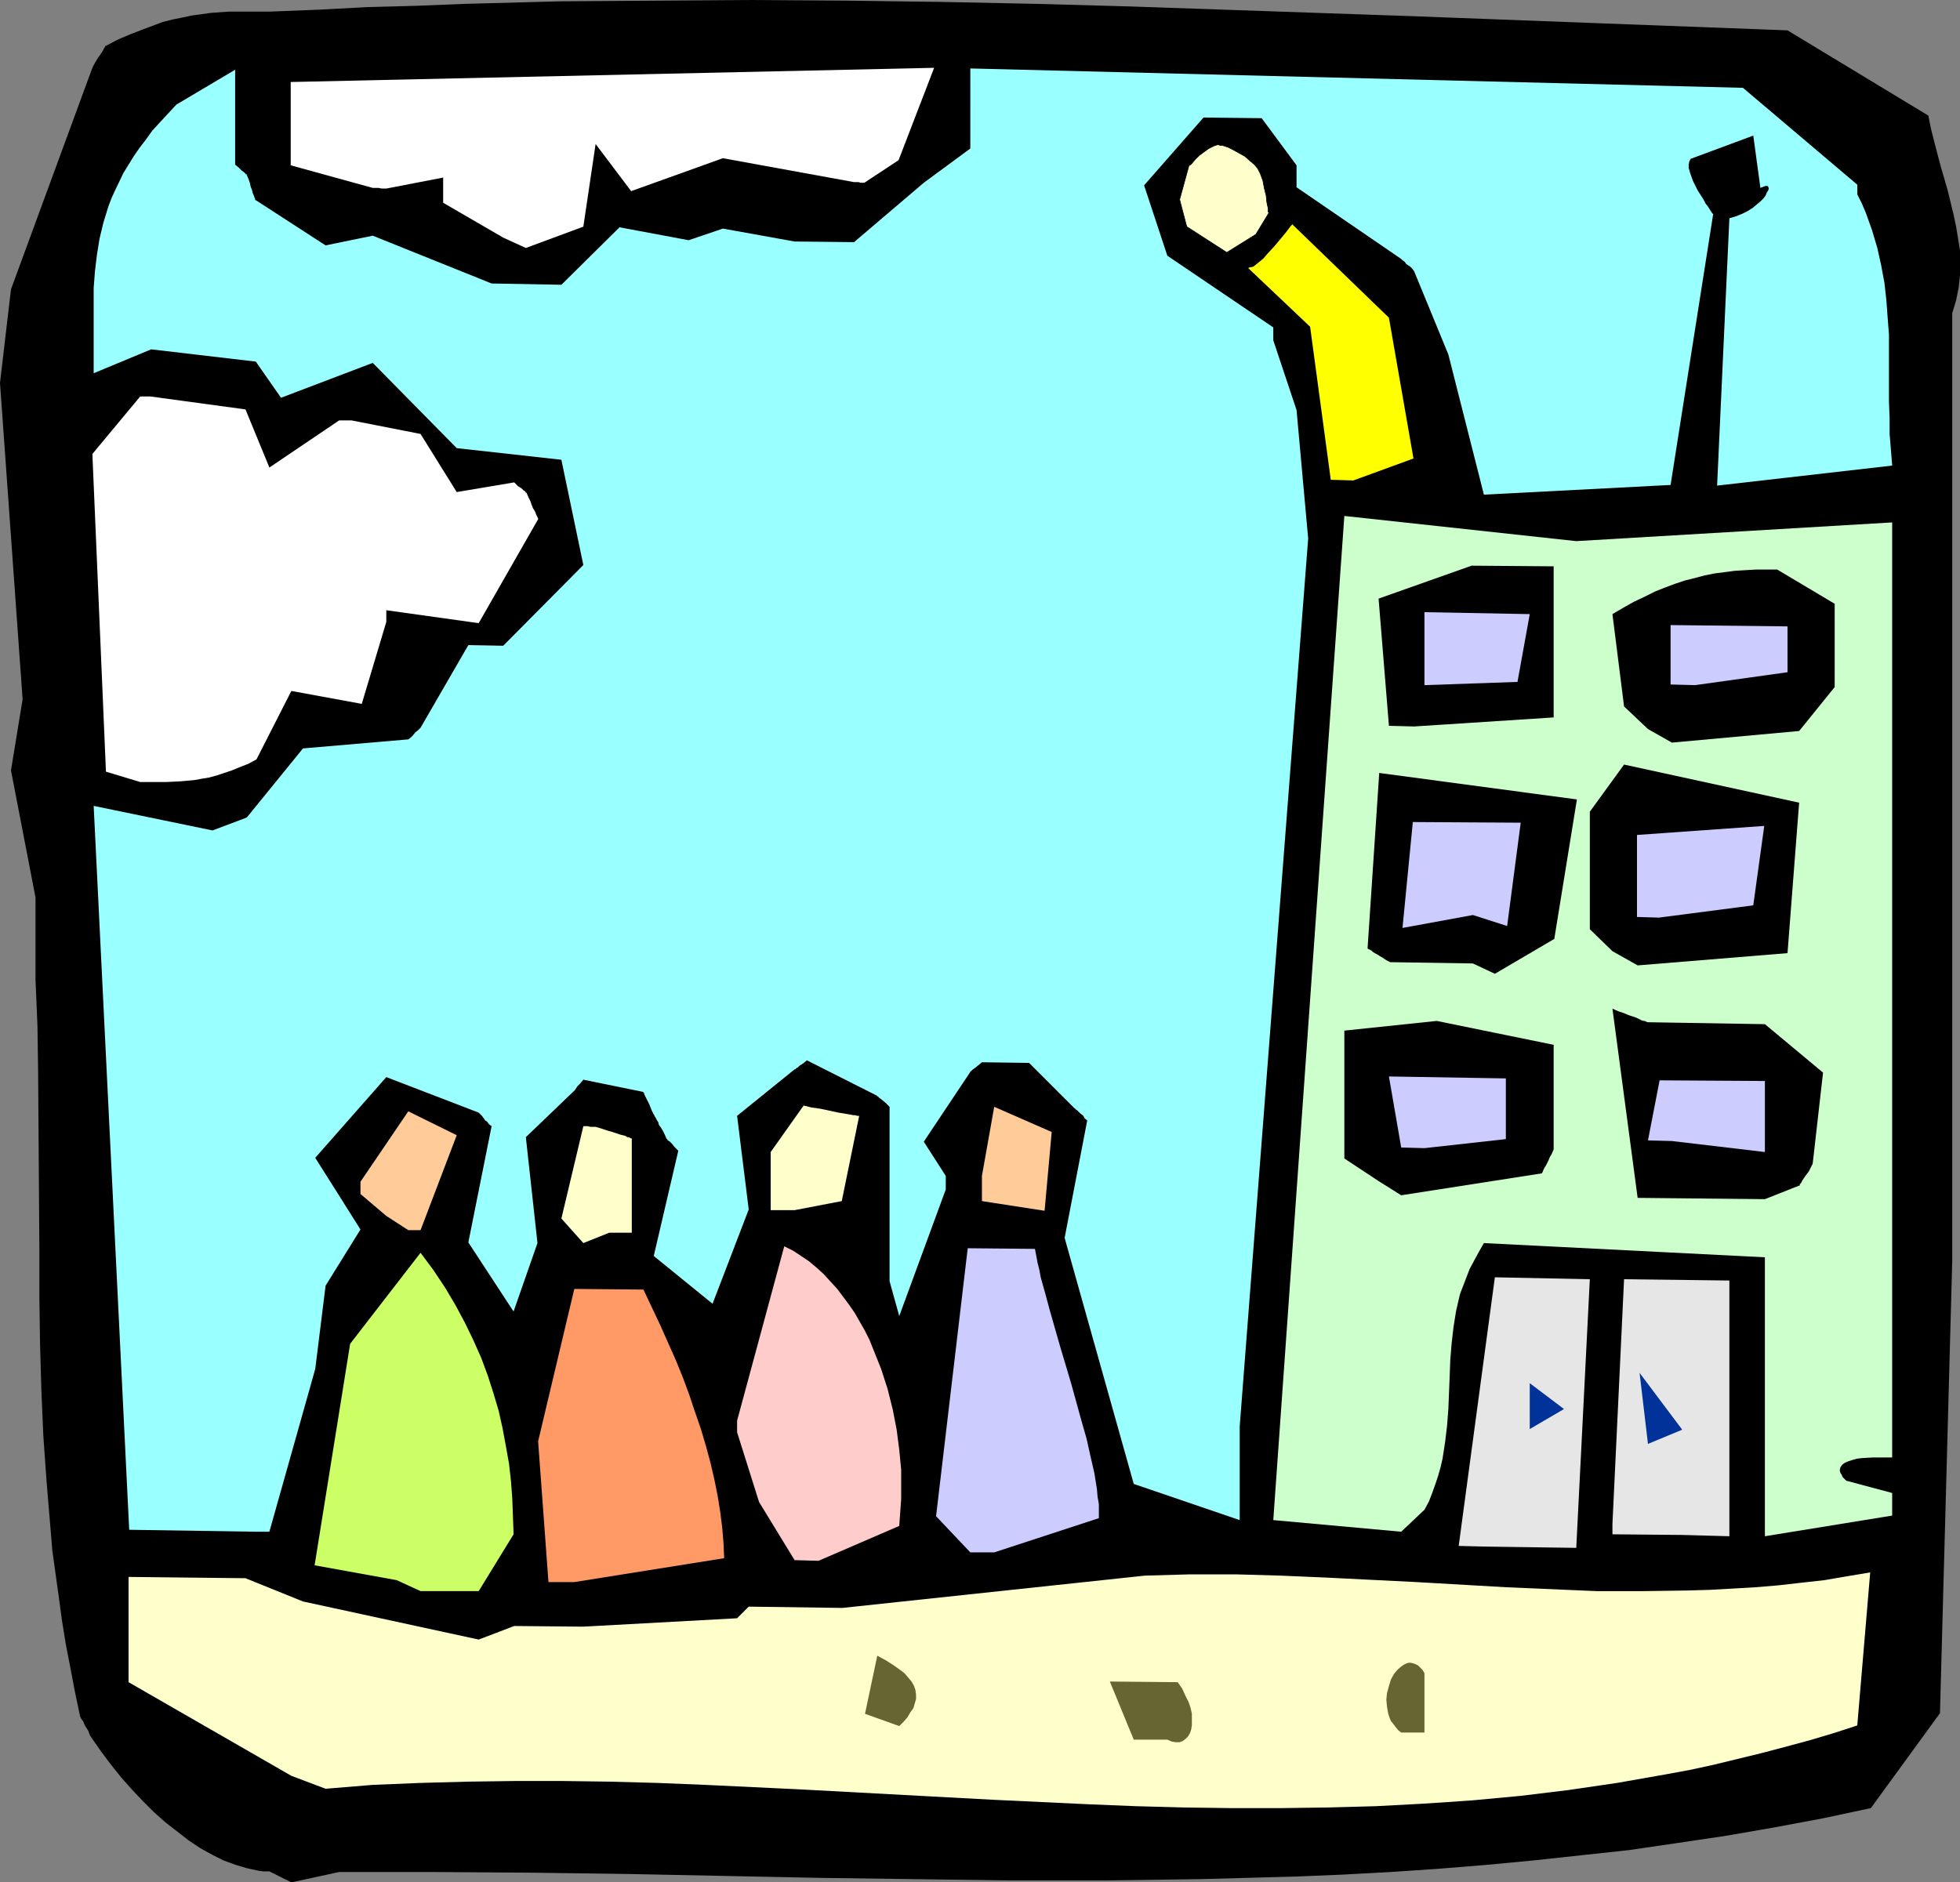
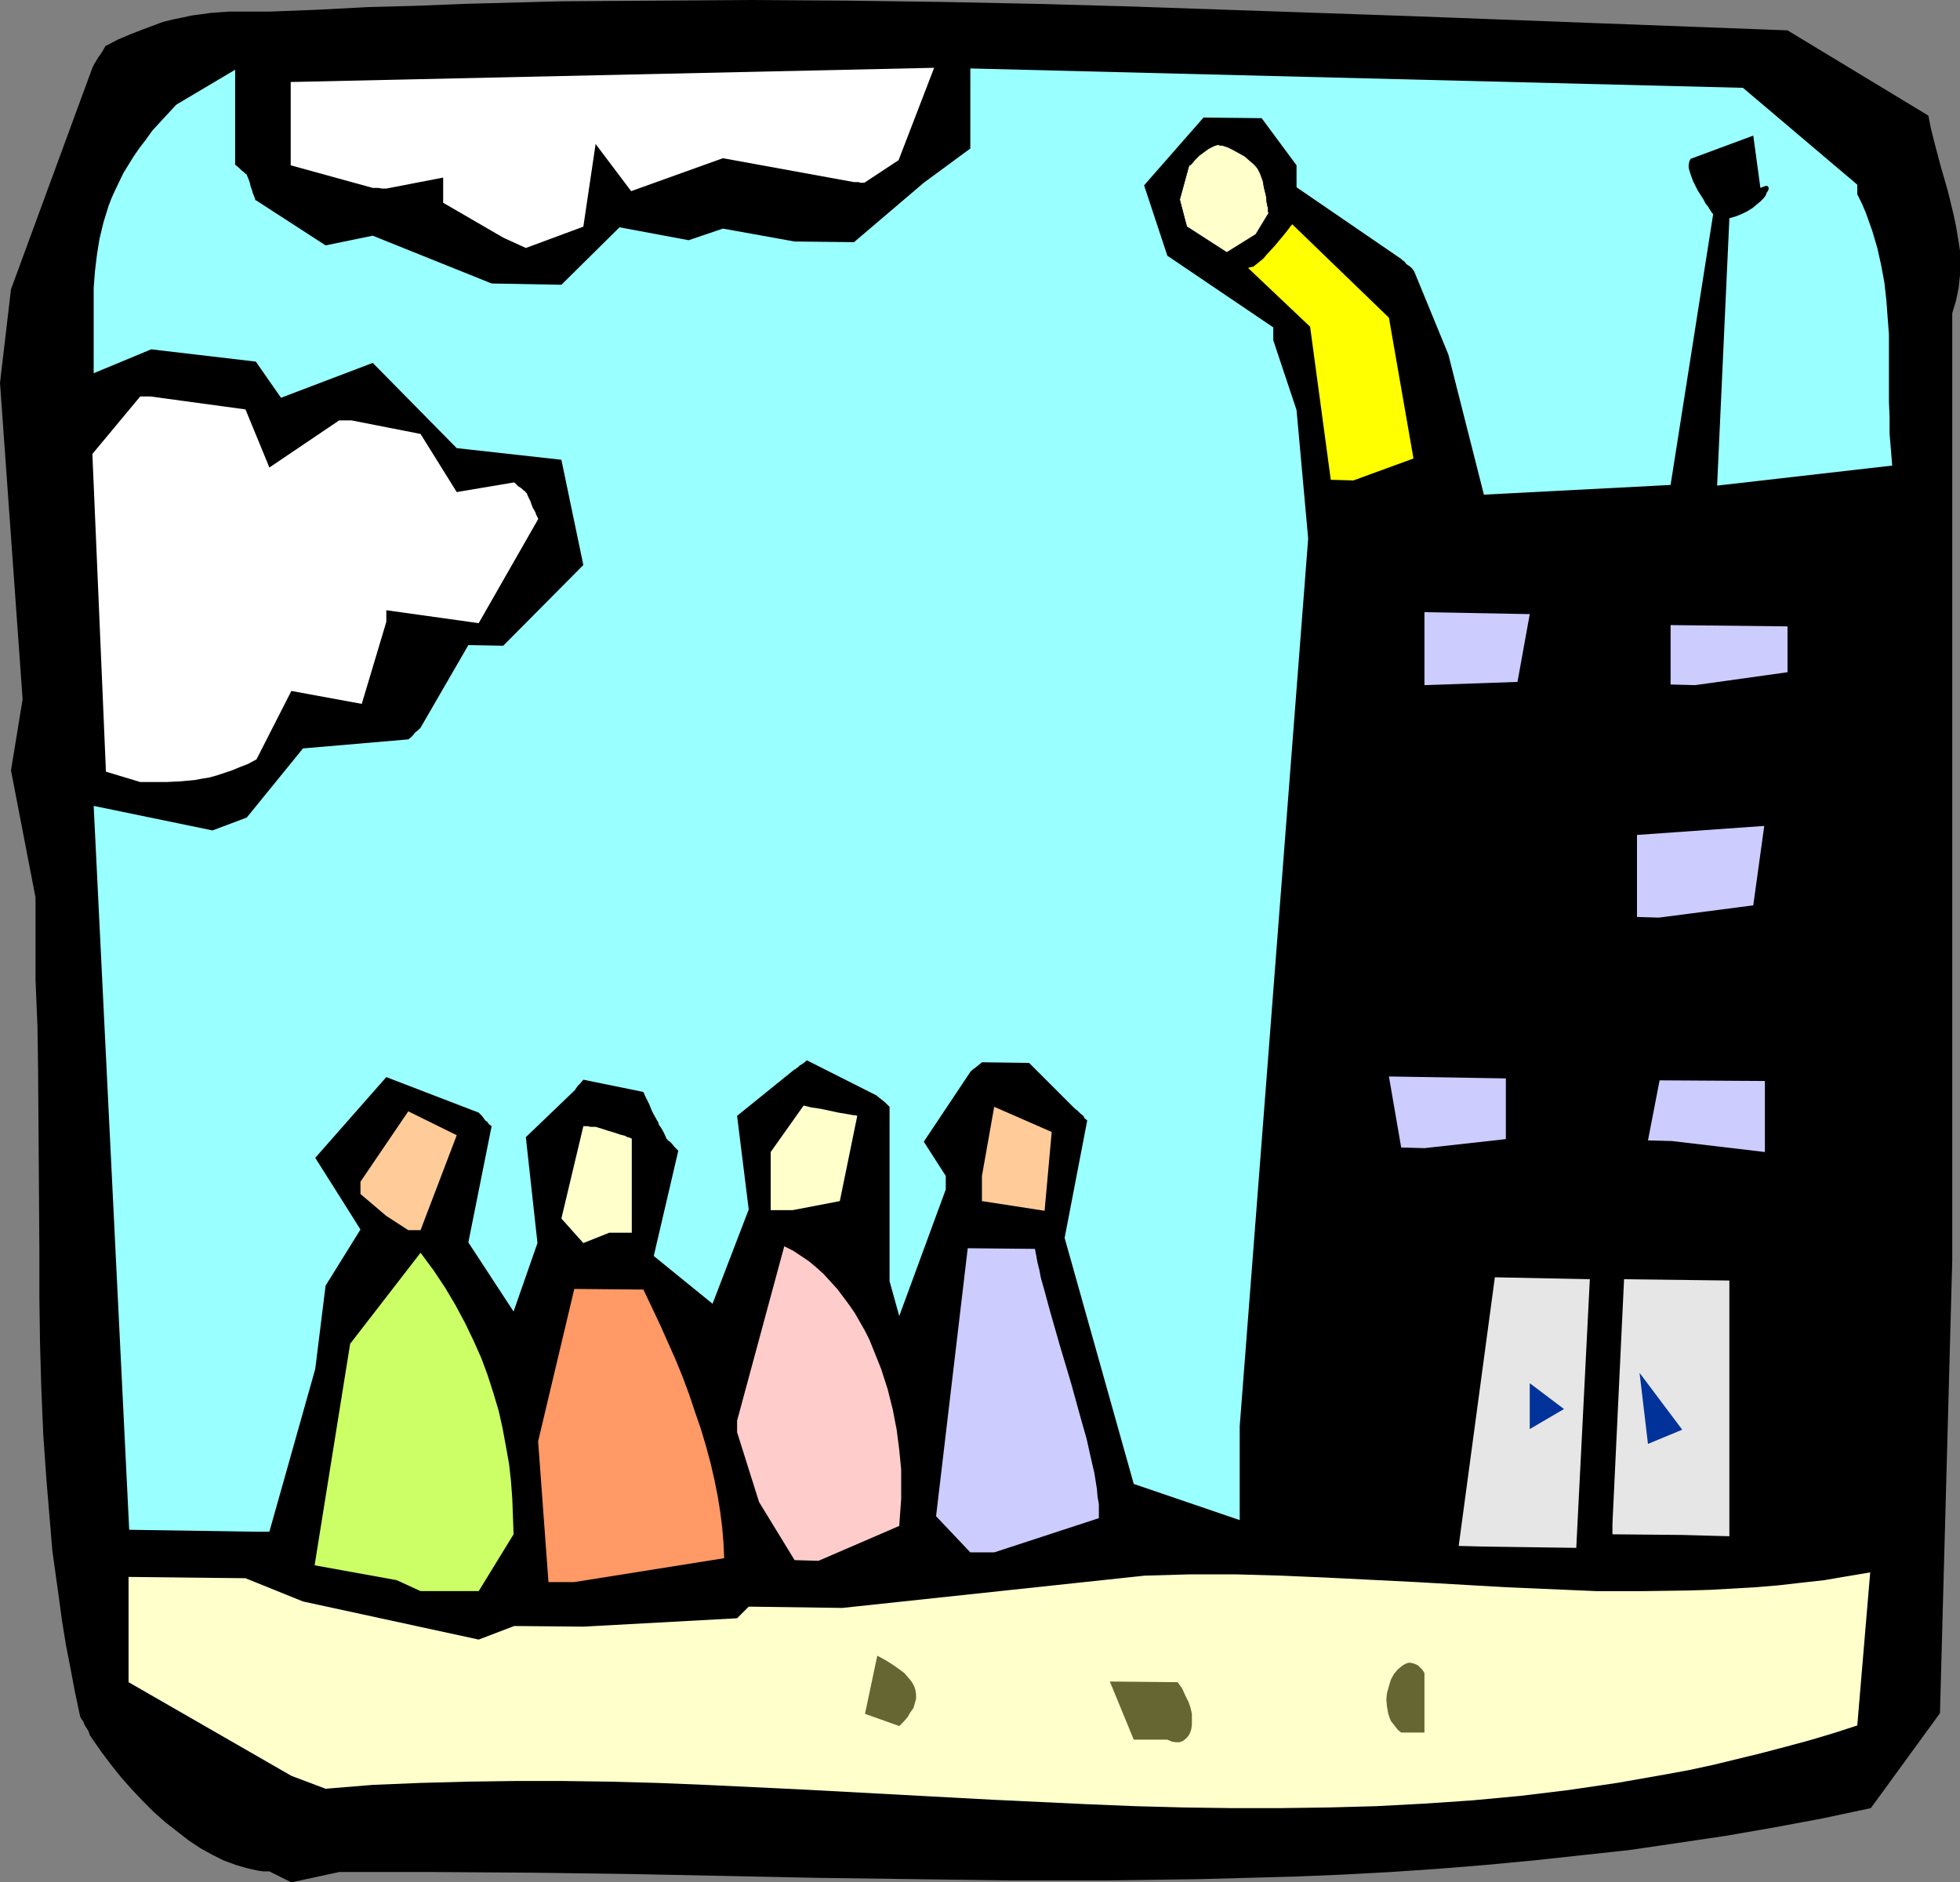
<svg xmlns="http://www.w3.org/2000/svg" xmlns:ns1="http://sodipodi.sourceforge.net/DTD/sodipodi-0.dtd" xmlns:ns2="http://www.inkscape.org/namespaces/inkscape" version="1.0" width="129.724mm" height="124.611mm" id="svg35" ns1:docname="Suicide 1.wmf">
  <rect width="100%" height="100%" fill="#808080" stroke="none" />
  <ns1:namedview id="namedview35" pagecolor="#ffffff" bordercolor="#000000" borderopacity="0.25" ns2:showpageshadow="2" ns2:pageopacity="0.0" ns2:pagecheckerboard="0" ns2:deskcolor="#d1d1d1" ns2:document-units="mm" />
  <defs id="defs1">
    <pattern id="WMFhbasepattern" patternUnits="userSpaceOnUse" width="6" height="6" x="0" y="0" />
  </defs>
  <path style="fill:#000000;fill-opacity:1;fill-rule:evenodd;stroke:none" d="m 67.387,468.224 h -1.454 l -1.293,-0.162 -2.909,-0.646 -2.747,-0.808 -3.07,-1.131 -2.909,-1.454 -2.909,-1.616 -2.909,-1.939 -2.909,-2.262 -2.909,-2.262 -2.909,-2.585 -2.747,-2.747 -2.747,-2.908 -2.586,-2.908 -2.586,-3.231 -2.424,-3.231 -2.262,-3.231 -0.646,-0.969 -0.323,-0.969 -0.485,-0.808 -0.323,-0.485 -0.323,-0.646 -0.162,-0.485 -0.485,-0.646 -0.162,-0.323 -0.162,-0.323 v 0 l -1.293,-6.14 -1.131,-5.978 -1.131,-5.816 -0.97,-5.978 -0.808,-5.978 -0.808,-5.816 -0.808,-5.816 -0.485,-5.816 -0.97,-11.633 -0.808,-11.471 -0.485,-11.471 -0.323,-11.31 -0.162,-11.31 V 313.603 L 9.696,290.822 9.534,268.041 9.373,256.731 8.888,245.26 V 224.579 L 2.747,192.75 5.656,174.978 0,95.81 2.747,72.382 23.109,16.965 l 0.485,-0.969 0.485,-0.808 0.485,-0.808 0.485,-0.646 0.323,-0.485 0.323,-0.485 0.162,-0.323 0.162,-0.323 0.323,-0.485 v -0.162 h 0.162 l 3.07,-1.616 3.07,-1.293 2.909,-1.131 2.586,-0.969 2.586,-0.969 2.586,-0.646 2.424,-0.485 2.262,-0.485 2.424,-0.323 2.262,-0.323 4.525,-0.323 h 5.01 2.424 2.747 L 79.669,2.424 91.95,1.777 104.07,1.454 116.19,0.969 140.43,0.323 164.347,0.162 188.264,0 l 23.755,0.162 23.755,0.323 23.594,0.485 23.432,0.646 23.432,0.808 46.864,1.616 46.864,1.777 47.187,1.777 35.229,21.327 0.646,3.231 0.808,3.231 1.616,6.14 1.778,6.14 1.454,5.978 0.646,3.07 0.485,2.908 0.485,3.07 v 3.07 3.07 l -0.323,3.07 -0.646,3.231 -0.97,3.231 v 237.02 l -3.07,113.259 -17.291,23.75 v 0 l -12.12,2.585 -12.12,2.262 -12.12,2.1 -11.958,1.777 -12.12,1.777 -11.958,1.293 -11.958,1.293 -11.958,1.131 -11.958,0.969 -11.958,0.808 -11.958,0.646 -11.797,0.485 -11.958,0.323 -11.958,0.323 -23.755,0.323 h -23.917 l -23.755,-0.323 -23.917,-0.323 -23.755,-0.485 -23.917,-0.485 -24.078,-0.323 -23.917,-0.162 H 84.84 l -11.958,2.585 z" id="path1" />
  <path style="fill:#ffffcc;fill-opacity:1;fill-rule:evenodd;stroke:none" d="M 72.882,444.312 32.158,420.884 V 394.549 l 29.25,0.323 14.382,5.816 43.955,9.533 8.888,-3.393 17.291,0.162 38.461,-2.1 0.97,-0.969 0.646,-0.646 0.485,-0.485 0.485,-0.485 0.162,-0.162 v 0 l 0.162,-0.162 23.432,0.323 75.629,-8.078 11.312,-0.323 h 11.474 l 11.312,0.323 11.312,0.485 22.624,1.131 22.462,1.293 11.312,0.485 11.312,0.485 h 11.312 l 11.312,-0.162 5.656,-0.162 5.656,-0.323 5.656,-0.323 5.818,-0.485 5.656,-0.646 5.818,-0.646 5.656,-0.969 5.818,-0.969 -3.232,38.292 -5.979,1.939 -5.979,1.777 -5.979,1.616 -6.141,1.616 -5.979,1.454 -5.979,1.454 -5.979,1.293 -6.141,1.131 -11.958,2.1 -12.12,1.777 -11.958,1.454 -12.12,1.131 -11.958,0.808 -12.12,0.646 -11.958,0.323 -12.12,0.162 h -11.958 l -11.958,-0.162 -12.12,-0.323 -11.958,-0.485 -23.917,-1.131 -47.995,-2.585 -23.755,-1.131 -11.958,-0.485 -11.958,-0.323 -11.797,-0.162 h -11.958 l -11.797,0.162 -11.958,0.323 -11.797,0.485 -11.797,0.969 z" id="path2" />
  <path style="fill:#666632;fill-opacity:1;fill-rule:evenodd;stroke:none" d="m 283.608,435.264 -5.979,-14.541 16.968,0.162 1.131,1.616 0.808,1.777 0.808,1.616 0.485,1.454 0.323,1.454 v 1.454 1.293 l -0.162,1.131 -0.323,0.969 -0.485,0.808 -0.646,0.646 -0.646,0.485 -0.808,0.323 h -0.97 l -0.97,-0.162 -1.131,-0.485 z" id="path3" />
  <path style="fill:#666632;fill-opacity:1;fill-rule:evenodd;stroke:none" d="m 350.51,433.487 -0.808,-0.646 -0.646,-0.808 -0.485,-0.646 -0.646,-0.808 -0.323,-0.808 -0.323,-0.969 -0.323,-1.777 -0.162,-1.777 0.162,-1.616 0.485,-1.777 0.485,-1.616 0.808,-1.454 0.97,-1.131 0.97,-0.808 0.485,-0.323 0.646,-0.323 0.485,-0.162 h 0.646 l 0.646,0.162 0.485,0.162 0.646,0.323 0.485,0.485 0.646,0.646 0.485,0.808 v 14.864 z" id="path4" />
  <path style="fill:#666632;fill-opacity:1;fill-rule:evenodd;stroke:none" d="m 216.382,428.801 3.07,-14.541 2.101,1.131 1.778,1.131 1.616,1.131 1.293,0.969 0.97,1.131 0.808,0.969 0.646,1.131 0.323,0.969 0.162,1.131 v 1.131 l -0.323,1.131 -0.323,1.131 -0.808,1.131 -0.646,1.131 -0.97,1.131 -1.131,1.131 z" id="path5" />
  <path style="fill:#ccff66;fill-opacity:1;fill-rule:evenodd;stroke:none" d="m 99.222,395.357 -20.523,-3.716 8.888,-55.418 17.614,-22.781 3.232,4.362 2.909,4.362 2.586,4.362 2.424,4.524 2.101,4.362 1.939,4.362 1.616,4.362 1.454,4.524 1.293,4.362 0.97,4.362 0.808,4.362 0.808,4.524 0.485,4.362 0.323,4.362 0.162,4.362 0.162,4.524 -8.726,14.218 h -14.544 z" id="path6" />
  <path style="fill:#ff9966;fill-opacity:1;fill-rule:evenodd;stroke:none" d="m 137.198,395.841 -2.586,-35.222 9.05,-38.13 17.291,0.162 4.202,8.886 1.939,4.362 1.939,4.362 1.778,4.362 1.616,4.362 1.454,4.362 1.454,4.201 1.293,4.362 1.131,4.201 0.97,4.201 0.808,4.039 0.646,4.039 0.485,3.878 0.323,3.878 0.162,3.716 -37.491,5.978 z" id="path7" />
  <path style="fill:#ffcccc;fill-opacity:1;fill-rule:evenodd;stroke:none" d="m 198.768,390.348 -8.888,-14.541 -5.494,-17.449 v -2.908 l 11.797,-43.623 2.262,1.131 1.939,1.293 1.939,1.293 1.939,1.616 1.778,1.616 1.616,1.777 1.778,1.939 1.454,1.939 1.454,1.939 1.454,2.1 1.293,2.262 1.293,2.262 1.131,2.262 0.97,2.424 0.97,2.424 0.97,2.424 1.616,5.009 1.293,5.17 0.97,5.009 0.646,5.009 0.485,5.009 v 4.847 2.424 l -0.162,2.262 -0.162,2.262 -0.162,2.262 -20.2,8.725 z" id="path8" />
  <path style="fill:#99ffff;fill-opacity:1;fill-rule:evenodd;stroke:none" d="m 63.994,383.239 -31.674,-0.485 -8.888,-181.118 29.734,6.14 8.565,-3.231 14.059,-17.288 26.341,-2.262 0.646,-0.485 0.485,-0.485 0.646,-0.808 0.646,-0.485 0.323,-0.323 0.162,-0.162 0.162,-0.162 v 0 l 11.958,-20.681 8.726,0.162 20.038,-20.196 -5.494,-26.336 -26.179,-2.908 -21.008,-21.327 -22.947,8.725 -6.302,-9.048 -26.179,-3.07 -14.382,5.978 v -8.725 -8.402 -4.201 l 0.323,-4.201 0.485,-4.039 0.646,-4.039 0.97,-4.039 1.293,-4.201 0.808,-2.1 0.97,-2.1 1.939,-4.039 1.293,-2.1 1.293,-2.1 1.454,-2.1 1.616,-2.1 1.616,-2.262 1.939,-2.1 1.939,-2.1 2.101,-2.262 14.706,-8.725 v 23.75 l 0.97,0.808 0.646,0.646 0.646,0.485 0.323,0.323 0.162,0.162 h 0.162 v 0.162 l 0.485,1.131 0.323,0.969 0.162,0.808 0.323,0.808 0.162,0.646 0.162,0.485 0.162,0.323 0.162,0.485 0.162,0.323 v 0.323 h 0.162 l 17.453,11.31 11.797,-2.424 29.734,11.956 17.453,0.323 14.544,-14.38 17.291,3.231 8.565,-2.908 17.938,3.231 14.867,0.162 17.453,-14.864 11.635,-8.563 V 17.126 l 193.273,4.847 28.603,24.235 v 2.424 l 1.131,2.262 0.97,2.262 1.616,4.524 1.293,4.362 0.97,4.362 0.808,4.362 0.485,4.362 0.323,4.362 0.323,4.201 v 8.563 8.24 l 0.162,4.039 v 4.039 l 0.323,3.878 0.323,4.039 -43.794,5.009 3.07,-66.889 1.616,-0.485 1.616,-0.646 1.293,-0.646 1.293,-0.808 0.97,-0.808 0.97,-0.808 0.808,-0.808 0.485,-0.646 0.323,-0.808 0.323,-0.485 0.162,-0.485 -0.162,-0.485 -0.162,-0.162 h -0.485 l -0.485,0.162 -0.808,0.323 -1.778,-13.087 -15.675,5.816 -0.323,0.646 -0.162,0.808 v 0.808 l 0.323,1.131 0.323,0.969 0.485,1.293 1.131,2.262 1.454,2.262 0.485,0.969 0.646,0.808 0.485,0.808 0.323,0.485 0.323,0.485 h 0.162 l -10.666,67.859 -46.702,2.424 -8.888,-35.06 -8.565,-20.842 -0.485,-0.646 -0.485,-0.485 -0.97,-0.646 -0.485,-0.646 -0.485,-0.323 -0.162,-0.162 -0.162,-0.162 v 0 L 324.331,46.855 v -5.493 l -8.726,-11.794 -14.544,-0.162 -14.867,16.965 5.818,17.611 26.502,17.934 v 3.231 l 5.818,17.449 2.909,32.152 -17.13,222.156 v 23.427 l -26.502,-9.048 -17.291,-61.557 5.656,-29.405 -0.646,-0.485 -0.323,-0.646 -0.808,-0.646 -0.485,-0.485 -0.323,-0.323 -0.323,-0.162 v -0.162 h -0.162 l -11.474,-11.471 -11.797,-0.162 -0.97,0.808 -0.808,0.646 -0.485,0.323 -0.323,0.323 -0.162,0.162 h -0.162 v 0.162 l -11.635,17.449 5.494,8.563 v 3.393 l -11.635,31.667 -2.424,-8.725 V 276.927 l -0.485,-0.485 -0.485,-0.485 -0.97,-0.808 -0.646,-0.485 -0.323,-0.323 -0.323,-0.162 v -0.162 h -0.162 l -17.291,-8.725 -0.97,0.808 -0.808,0.485 -0.485,0.485 -0.323,0.162 -0.323,0.323 v 0 h -0.162 l -14.382,11.633 2.909,23.427 -9.05,23.589 -14.706,-11.956 6.141,-26.336 -0.97,-0.969 -0.646,-0.808 -0.485,-0.485 -0.485,-0.323 -0.162,-0.162 v -0.162 h -0.162 l -0.485,-1.131 -0.485,-0.969 -0.485,-0.808 -0.485,-0.646 -0.162,-0.646 -0.323,-0.485 -0.162,-0.323 -0.162,-0.323 -0.323,-0.485 v -0.162 l -0.162,-0.162 -0.485,-0.969 -0.323,-0.808 -0.323,-0.808 -0.323,-0.646 -0.485,-0.969 -0.323,-0.646 -0.162,-0.485 -0.162,-0.162 v -0.162 l -15.029,-3.07 -0.808,0.969 -0.646,0.646 -0.323,0.485 -0.323,0.485 -0.162,0.162 -0.162,0.162 v 0 l -11.958,11.471 2.909,26.497 -5.979,17.126 -11.312,-17.288 5.818,-29.082 -0.646,-0.485 -0.485,-0.646 -0.485,-0.323 -0.323,-0.485 -0.485,-0.646 -0.485,-0.485 -0.162,-0.162 -0.162,-0.162 v 0 l -23.109,-8.886 -17.776,20.196 5.818,9.209 5.494,8.725 -8.726,14.056 -2.586,20.842 -11.474,40.715 z" id="path9" />
  <path style="fill:#ccccff;fill-opacity:1;fill-rule:evenodd;stroke:none" d="m 242.723,388.409 -8.565,-9.048 7.918,-67.051 16.806,0.162 0.323,1.616 0.323,1.777 0.485,1.939 0.323,1.777 1.131,4.039 1.131,4.201 1.293,4.524 1.293,4.524 2.747,9.209 2.586,9.371 1.293,4.524 0.97,4.362 0.97,4.201 0.646,4.039 0.162,1.939 0.323,1.777 v 1.777 1.777 l -26.179,8.563 z" id="path10" />
-   <path style="fill:#ccffcc;fill-opacity:1;fill-rule:evenodd;stroke:none" d="m 350.51,383.239 -31.997,-2.908 17.776,-251.238 58.014,6.301 79.022,-4.685 v 233.95 h -2.262 -2.586 l -2.747,0.162 -1.293,0.162 -1.131,0.323 -0.97,0.323 -0.808,0.323 -0.646,0.485 -0.485,0.646 -0.162,0.646 v 0.323 l 0.162,0.485 0.323,0.485 0.162,0.485 0.485,0.485 0.485,0.485 11.474,3.07 v 5.655 l -31.835,5.17 v -69.797 l -70.296,-3.554 -1.293,2.262 -1.131,2.1 -1.131,2.1 -0.808,2.1 -0.808,2.1 -0.808,2.1 -0.485,2.1 -0.485,2.1 -0.646,4.039 -0.485,4.201 -0.323,4.039 -0.162,4.201 -0.162,4.039 -0.162,4.039 -0.323,4.201 -0.485,4.039 -0.646,4.201 -0.485,2.1 -0.646,2.262 -0.646,1.939 -0.808,2.262 -0.808,2.1 -1.131,2.1 z" id="path11" />
  <path style="fill:#e6e6e6;fill-opacity:1;fill-rule:evenodd;stroke:none" d="m 364.892,386.793 9.05,-67.212 23.755,0.485 -3.394,67.212 -22.947,-0.323 z" id="path12" />
  <path style="fill:#e6e6e6;fill-opacity:1;fill-rule:evenodd;stroke:none" d="m 403.353,381.3 2.909,-61.234 26.341,0.323 v 63.981 l -11.797,-0.323 -17.453,-0.162 z" id="path13" />
  <path style="fill:#003299;fill-opacity:1;fill-rule:evenodd;stroke:none" d="m 382.668,357.55 v -11.471 l 8.565,6.463 z" id="path14" />
  <path style="fill:#003299;fill-opacity:1;fill-rule:evenodd;stroke:none" d="m 412.241,361.266 -2.101,-17.772 10.666,14.218 z" id="path15" />
  <path style="fill:#ffffcc;fill-opacity:1;fill-rule:evenodd;stroke:none" d="m 145.925,311.018 -5.494,-6.14 5.494,-23.104 h 1.131 l 0.646,0.162 h 1.293 l 1.616,0.485 1.454,0.485 1.131,0.323 0.97,0.323 0.97,0.323 0.646,0.162 0.646,0.162 0.485,0.323 h 0.323 l 0.323,0.162 0.323,0.162 h 0.162 v 0 23.589 h -2.747 -0.485 -2.424 z" id="path16" />
  <path style="fill:#ffcc99;fill-opacity:1;fill-rule:evenodd;stroke:none" d="m 96.637,304.232 -6.464,-5.493 v -3.07 l 11.958,-17.611 12.12,5.978 -9.05,23.75 h -3.07 z" id="path17" />
-   <path style="fill:#ffffcc;fill-opacity:1;fill-rule:evenodd;stroke:none" d="m 192.789,302.778 v -14.541 l 8.242,-11.633 1.939,0.485 2.262,0.323 4.525,0.969 1.939,0.323 0.97,0.162 0.808,0.162 h 0.485 l 0.485,0.162 h 0.323 0.162 l -4.363,21.327 -11.797,2.262 z" id="path18" />
+   <path style="fill:#ffffcc;fill-opacity:1;fill-rule:evenodd;stroke:none" d="m 192.789,302.778 v -14.541 l 8.242,-11.633 1.939,0.485 2.262,0.323 4.525,0.969 1.939,0.323 0.97,0.162 0.808,0.162 h 0.485 l 0.485,0.162 l -4.363,21.327 -11.797,2.262 z" id="path18" />
  <path style="fill:#ffcc99;fill-opacity:1;fill-rule:evenodd;stroke:none" d="m 245.632,300.516 v -6.301 l 3.07,-17.288 14.382,6.301 -1.778,19.711 z" id="path19" />
  <path style="fill:#000000;fill-opacity:1;fill-rule:evenodd;stroke:none" d="m 441.491,300.032 -31.835,-0.323 -6.302,-47.339 1.454,0.646 1.454,0.485 1.131,0.485 0.97,0.323 0.97,0.323 0.646,0.323 0.646,0.323 0.485,0.162 h 0.323 l 0.323,0.162 0.323,0.162 h 0.162 l 29.25,0.485 14.544,12.118 -2.586,22.781 -0.485,0.969 -0.485,0.969 -0.485,0.646 -0.485,0.646 -0.323,0.485 -0.323,0.485 -0.162,0.323 -0.162,0.323 -0.323,0.323 v 0.323 h -0.162 z" id="path20" />
  <path style="fill:#000000;fill-opacity:1;fill-rule:evenodd;stroke:none" d="m 344.854,295.508 -8.565,-5.655 V 257.862 l 23.109,-2.424 29.25,5.978 v 26.174 l -0.485,1.131 -0.485,0.808 -0.323,0.808 -0.323,0.646 -0.323,0.646 -0.323,0.485 -0.162,0.323 -0.162,0.323 -0.162,0.485 -0.162,0.162 v 0.162 L 350.51,299.062 Z" id="path21" />
  <path style="fill:#ccccff;fill-opacity:1;fill-rule:evenodd;stroke:none" d="m 350.51,287.106 -3.07,-17.772 29.25,0.485 v 15.187 l -20.362,2.262 z" id="path22" />
  <path style="fill:#ccccff;fill-opacity:1;fill-rule:evenodd;stroke:none" d="m 412.241,285.329 2.909,-15.026 26.341,0.162 v 17.772 l -23.27,-2.747 z" id="path23" />
  <path style="fill:#000000;fill-opacity:1;fill-rule:evenodd;stroke:none" d="m 368.448,241.059 -20.685,-0.323 -0.97,-0.485 -0.97,-0.646 -0.808,-0.485 -0.485,-0.323 -0.646,-0.323 -0.485,-0.323 -0.323,-0.323 -0.323,-0.162 -0.323,-0.162 -0.323,-0.162 v -0.162 l 2.909,-43.785 49.45,6.624 -5.656,34.899 -14.867,8.725 z" id="path24" />
  <path style="fill:#000000;fill-opacity:1;fill-rule:evenodd;stroke:none" d="m 403.353,237.989 -5.656,-5.493 v -29.405 l 8.565,-11.794 43.794,9.533 -2.909,37.645 -37.491,3.07 z" id="path25" />
-   <path style="fill:#ccccff;fill-opacity:1;fill-rule:evenodd;stroke:none" d="m 368.448,228.942 -17.614,3.231 2.586,-26.497 26.987,0.162 -3.394,25.851 z" id="path26" />
  <path style="fill:#ccccff;fill-opacity:1;fill-rule:evenodd;stroke:none" d="m 409.494,229.426 v -20.519 l 31.835,-2.262 -2.747,19.873 -23.594,3.07 z" id="path27" />
  <path style="fill:#ffffff;fill-opacity:1;fill-rule:evenodd;stroke:none" d="M 26.502,193.074 23.109,113.582 35.067,99.203 h 2.586 l 23.755,3.231 5.979,14.541 17.453,-11.794 h 3.07 l 17.291,3.393 9.05,14.541 14.382,-2.424 0.97,0.969 0.808,0.485 0.485,0.485 0.485,0.323 0.162,0.323 v 0 h 0.162 l 0.485,1.131 0.485,0.969 0.323,0.969 0.323,0.808 0.323,0.485 0.323,0.646 0.162,0.485 0.162,0.323 0.162,0.323 0.162,0.323 v 0.162 l -14.867,26.012 -23.109,-3.231 v 2.908 l -6.141,20.519 -17.614,-3.231 -8.726,17.126 -2.101,1.131 -2.101,0.808 -1.939,0.808 -1.939,0.646 -1.939,0.646 -1.778,0.485 -1.939,0.323 -1.778,0.323 -3.555,0.323 -3.394,0.162 h -6.626 z" id="path28" />
  <path style="fill:#000000;fill-opacity:1;fill-rule:evenodd;stroke:none" d="m 347.44,181.602 -2.586,-31.829 23.27,-8.24 20.523,0.162 v 37.807 l -34.906,2.262 z" id="path29" />
  <path style="fill:#000000;fill-opacity:1;fill-rule:evenodd;stroke:none" d="m 412.241,182.41 -5.979,-5.655 -2.909,-23.104 2.747,-1.616 2.586,-1.454 2.747,-1.293 2.586,-1.293 2.424,-0.969 2.586,-0.969 2.424,-0.808 2.586,-0.646 2.424,-0.646 2.424,-0.485 2.586,-0.323 2.424,-0.323 2.586,-0.162 2.747,-0.162 h 2.586 2.747 l 14.382,8.563 v 20.842 l -8.888,10.987 -31.835,2.908 z" id="path30" />
  <path style="fill:#ccccff;fill-opacity:1;fill-rule:evenodd;stroke:none" d="m 417.897,171.262 v -14.864 l 29.25,0.323 v 11.471 l -23.109,3.231 z" id="path31" />
  <path style="fill:#ccccff;fill-opacity:1;fill-rule:evenodd;stroke:none" d="m 356.328,171.423 v -18.257 l 26.341,0.485 -3.07,16.965 z" id="path32" />
  <path style="fill:#ffff00;fill-opacity:1;fill-rule:evenodd;stroke:none" d="m 332.896,120.045 -5.171,-38.292 -15.514,-14.703 0.485,-0.162 0.808,-0.162 0.808,-0.646 0.808,-0.646 0.97,-0.808 0.808,-0.969 1.939,-2.1 1.616,-1.939 0.808,-0.969 0.646,-0.808 0.485,-0.646 0.485,-0.646 0.323,-0.323 v -0.162 l 24.24,23.427 6.141,35.222 -15.029,5.493 z" id="path33" />
  <path style="fill:#ffffff;fill-opacity:1;fill-rule:evenodd;stroke:none" d="M 125.886,59.457 110.857,50.732 V 44.431 L 96.637,47.178 H 95.505 L 94.697,47.016 H 93.243 L 72.72,41.361 V 20.519 l 160.953,-3.554 -8.888,23.104 -8.565,5.655 h -0.97 l -0.485,-0.162 h -1.131 l -32.805,-5.978 -22.947,8.24 -8.888,-11.794 -3.07,20.681 -14.382,5.332 z" id="path34" />
  <path style="fill:#ffffcc;fill-opacity:1;fill-rule:evenodd;stroke:#000000;stroke-width:0.162px;stroke-linecap:round;stroke-linejoin:round;stroke-miterlimit:4;stroke-dasharray:none;stroke-opacity:1" d="m 296.859,56.71 -1.778,-6.786 2.262,-8.24 v 0 l 0.162,-0.323 0.323,-0.162 0.323,-0.323 0.808,-0.969 0.97,-0.969 1.293,-0.969 1.131,-0.808 1.293,-0.646 0.485,-0.162 0.485,-0.162 0.646,0.162 h 0.485 l 1.454,0.485 1.293,0.646 1.454,0.808 1.454,0.808 1.293,1.131 1.131,0.969 0.808,0.969 0.323,0.646 0.323,0.646 0.646,1.777 0.323,1.777 0.485,1.939 0.162,1.616 0.162,0.808 0.162,0.646 v 0.485 0.485 l 0.162,0.162 v 0.162 l -3.232,5.332 -7.272,4.524 z" id="path35" />
</svg>